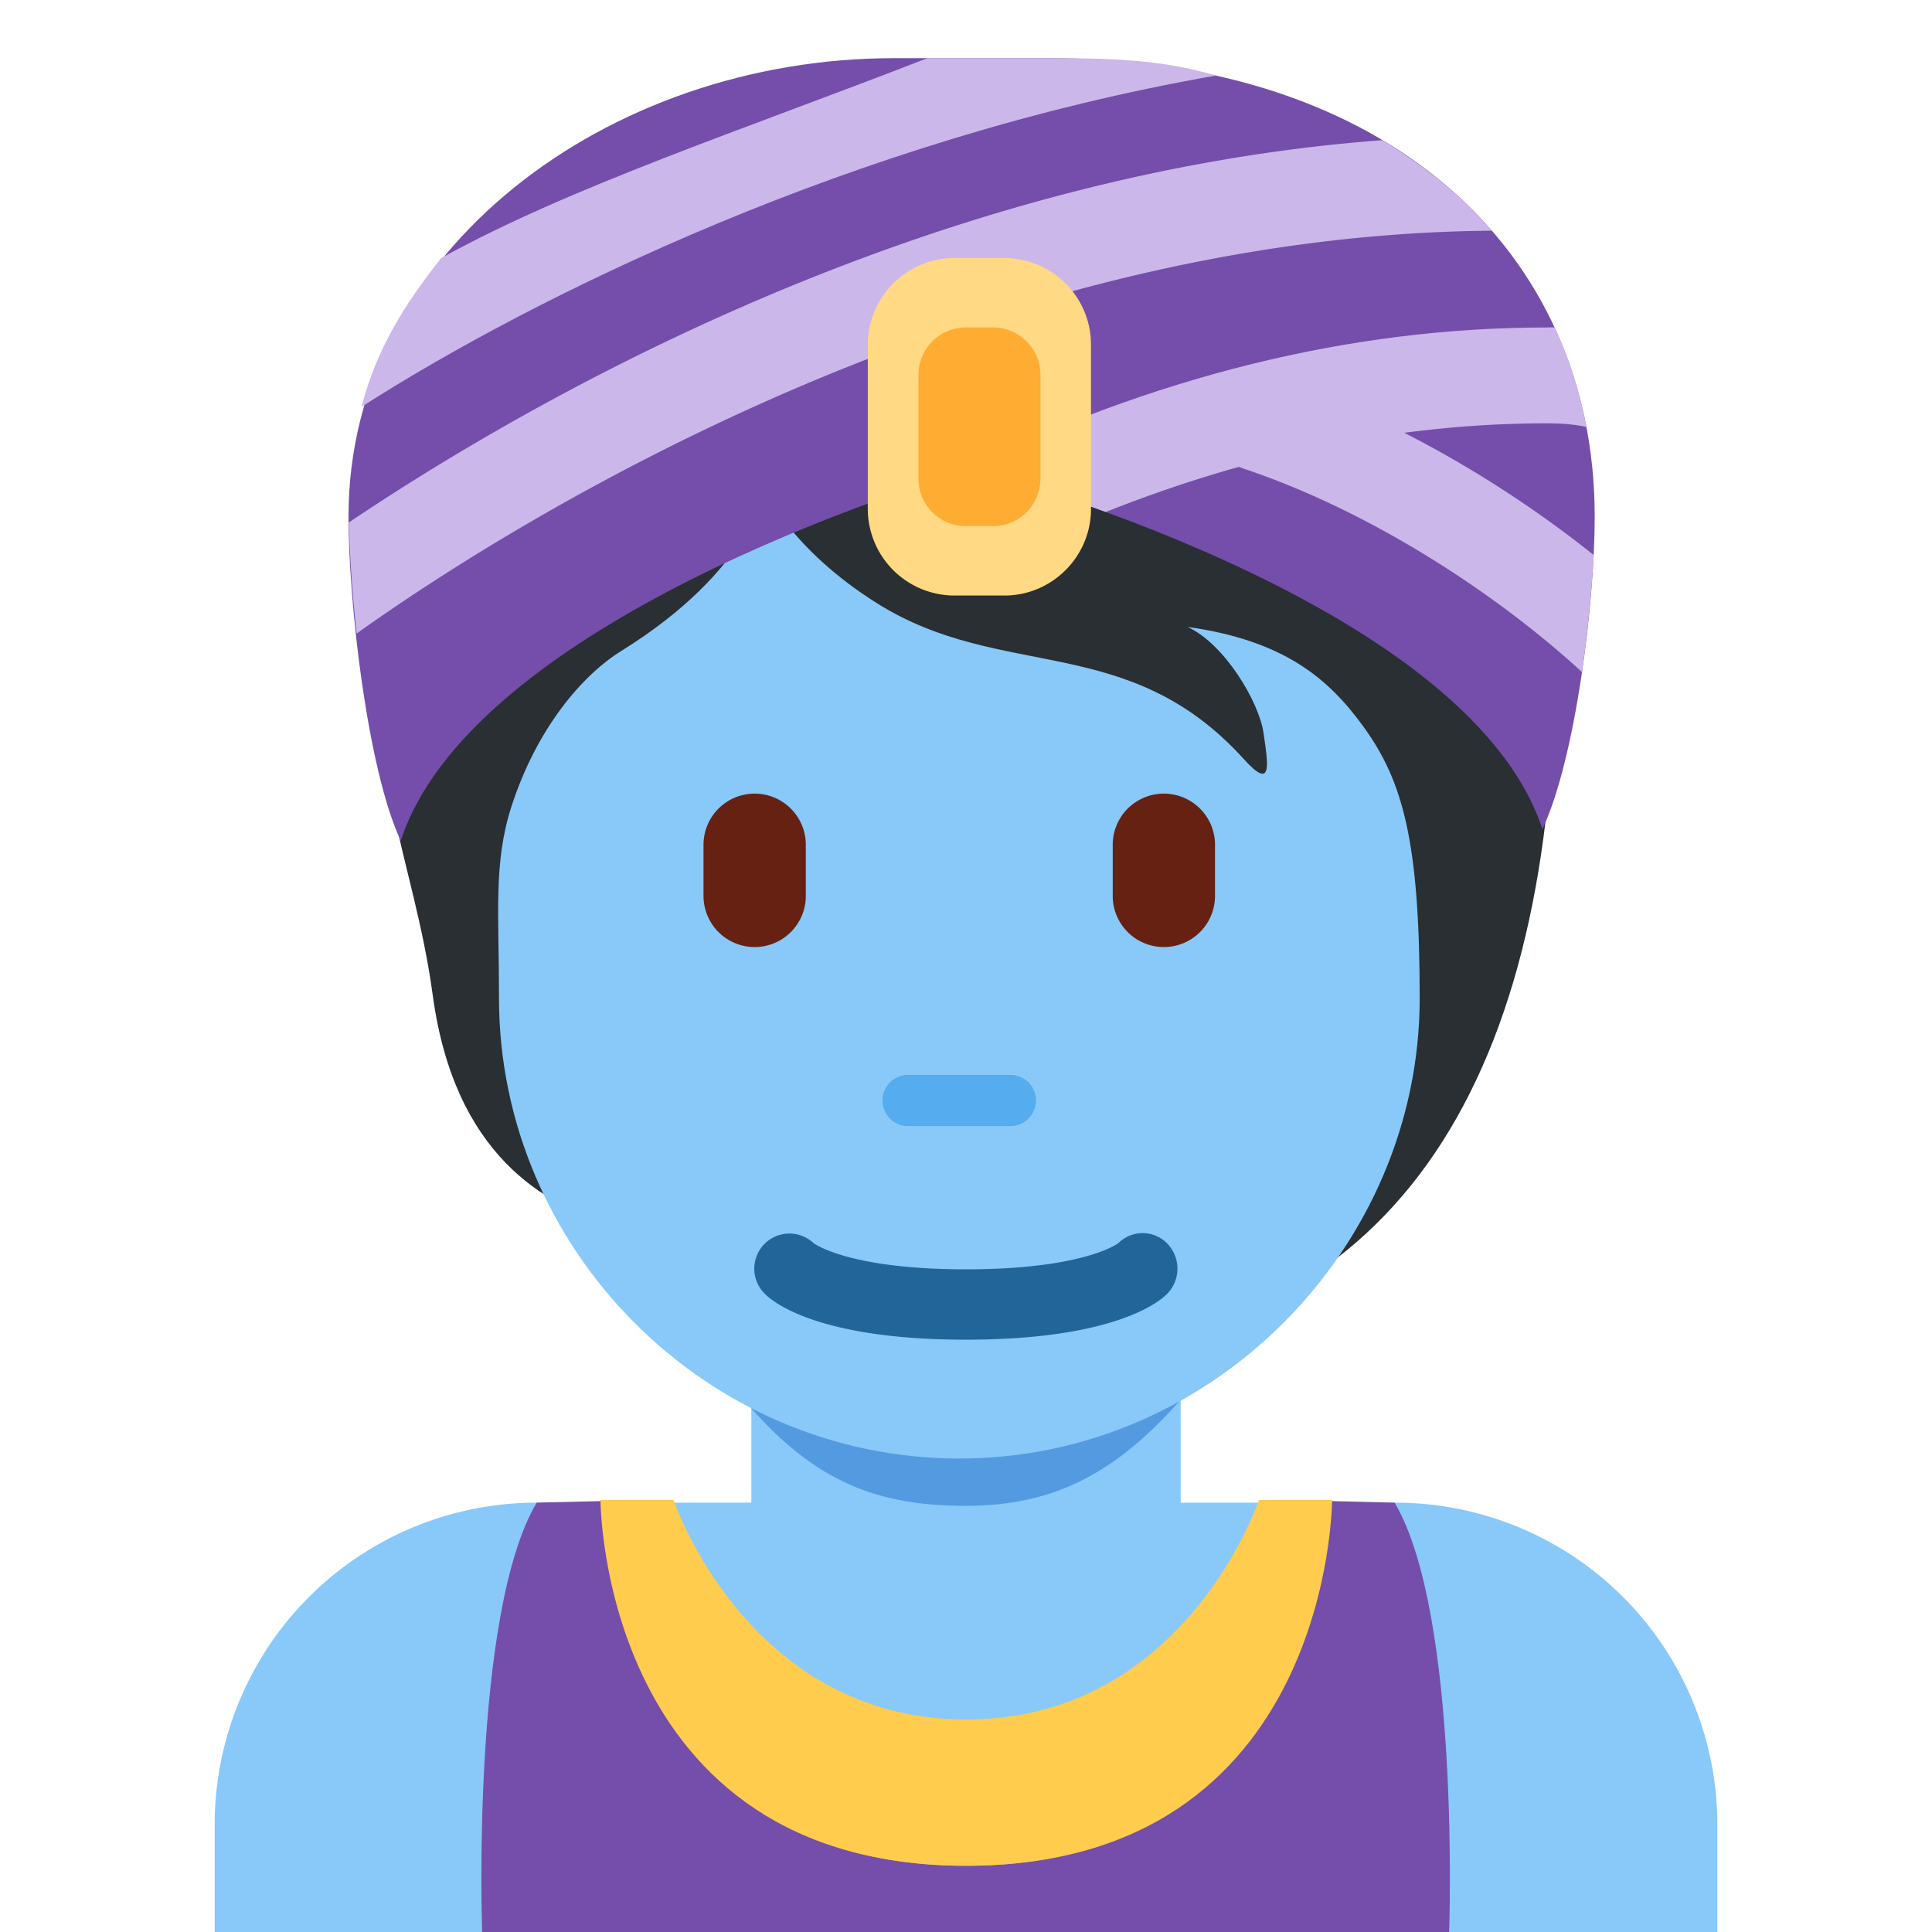
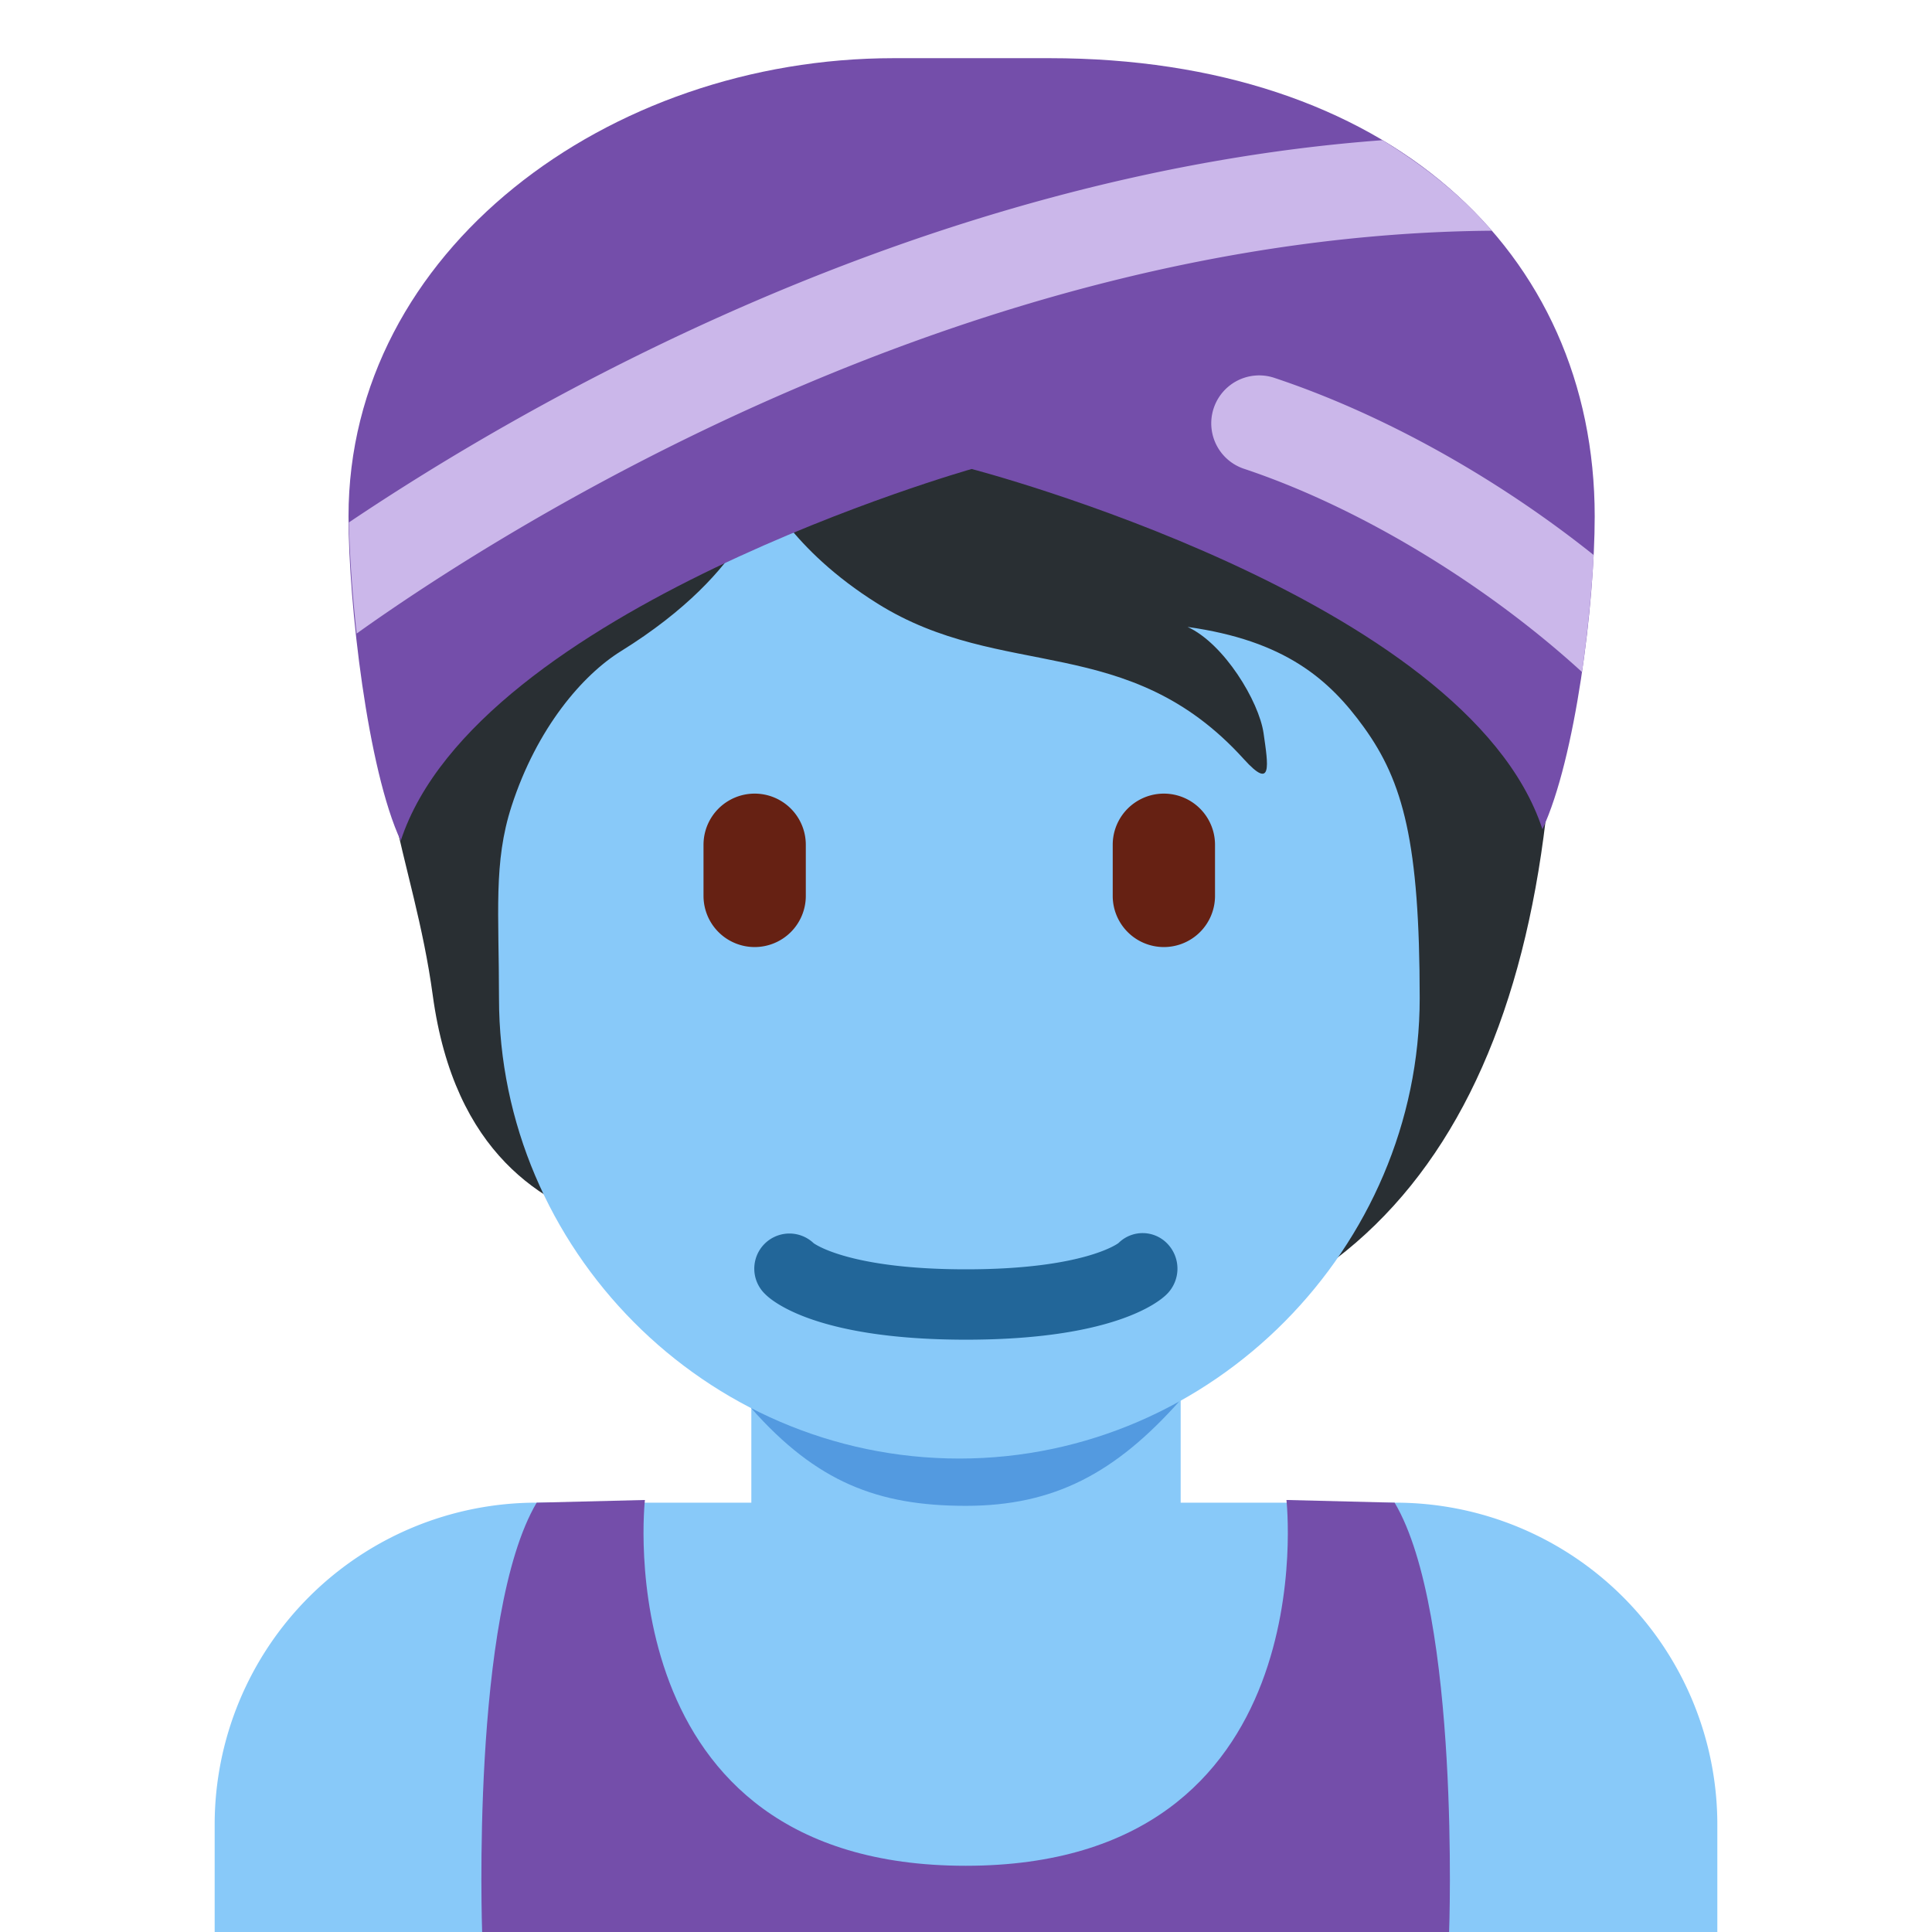
<svg xmlns="http://www.w3.org/2000/svg" width="800px" height="800px" viewBox="0 0 36 36" aria-hidden="true" role="img" class="iconify iconify--twemoji" preserveAspectRatio="xMidYMid meet">
  <path fill="#88C9F9" d="M32 36v-2a6 6 0 0 0-6-6H10a6 6 0 0 0-6 6v2h28z" />
  <path fill="#744EAA" d="M25.987 28l-2.016-.05s.762 6.816-5.977 6.816s-5.977-6.816-5.977-6.816L10 28c-1.229 2.076-1.016 8-1.016 8h18.018c.001 0 .214-5.924-1.015-8z" />
-   <path fill="#FFCC4D" d="M18.005 32.04c4.09 0 5.453-4.09 5.453-4.09h1.363s0 6.816-6.816 6.816s-6.816-6.816-6.816-6.816h1.363s1.364 4.09 5.453 4.09z" />
  <path fill="#88C9F9" d="M14 28.267l4 1.88l4-1.88V23.97h-8z" />
  <path fill="#539AE0" d="M14 26.242c1.216 1.374 2.355 1.817 3.996 1.817c1.639 0 2.787-.602 4.004-1.975v-4h-8v4.158z" />
  <path fill="#292F33" d="M21.597 3.6c-1.925-.623-6.455-.453-7.588 1.019c-2.944.057-6.398 2.718-6.851 6.228c-.448 3.475.551 5.088.906 7.701c.403 2.96 2.067 3.907 3.397 4.303c1.914 2.529 3.949 2.421 7.366 2.421c6.672 0 9.85-4.464 10.131-12.047c.17-4.585-2.521-8.059-7.361-9.625z" />
  <path fill="#88C9F9" d="M25.413 13.55c-.646-.894-1.472-1.614-3.284-1.868c.68.311 1.331 1.387 1.416 1.982c.085.595.17 1.076-.368.481c-2.155-2.382-4.502-1.444-6.827-2.899c-1.624-1.016-2.119-2.141-2.119-2.141s-.198 1.5-2.661 3.029c-.714.443-1.566 1.43-2.038 2.888c-.34 1.048-.234 1.982-.234 3.578c0 4.66 3.841 8.578 8.578 8.578s8.578-3.953 8.578-8.578c-.001-2.898-.305-4.031-1.041-5.05z" />
-   <path fill="#55ACEE" d="M18.827 20.983h-1.906a.477.477 0 1 1 0-.954h1.906a.477.477 0 1 1 0 .954z" />
  <path fill="#662113" d="M14.062 17.647a.953.953 0 0 1-.953-.953v-.953a.953.953 0 0 1 1.906 0v.953a.953.953 0 0 1-.953.953zm7.625 0a.953.953 0 0 1-.953-.953v-.953a.953.953 0 0 1 1.906 0v.953a.953.953 0 0 1-.953.953z" />
  <path fill="#269" d="M18 24.963c-2.754 0-3.6-.705-3.741-.848a.655.655 0 0 1 .902-.95c.052.037.721.487 2.839.487c2.2 0 2.836-.485 2.842-.49a.638.638 0 0 1 .913.015a.67.67 0 0 1-.014.939c-.141.142-.987.847-3.741.847" />
  <path fill="#744EAA" d="M18.105 8.739s9.223 2.397 10.636 6.713c.616-1.318.974-4.201.974-5.829c0-4.952-3.87-8.539-10.159-8.539h-2.903c-5.321 0-10.159 3.588-10.159 8.539c0 1.628.358 4.726.973 6.043c1.415-4.318 10.638-6.927 10.638-6.927z" />
  <path fill="#CBB7EA" d="M29.696 10.342c-1.801-1.439-3.926-2.627-5.95-3.301a.892.892 0 1 0-.566 1.694c2.149.716 4.508 2.15 6.298 3.787c.117-.805.196-1.714.218-2.18zm-23.05 1.463c2.589-1.852 11.253-7.429 21.153-7.506c-.61-.703-1.269-1.209-2.037-1.687c-8.651.642-16.031 4.952-19.26 7.122c.012.587.059 1.307.144 2.071z" />
-   <path fill="#CBB7EA" d="M28.968 6.102c-.037-.005-.108 0-.146 0c-3.657 0-7.357.916-11.001 2.719c.18-.054.284-.082.284-.082s1.052.273 2.498.801c2.743-1.09 5.499-1.652 8.219-1.652c.262 0 .521.018.739.068c-.096-.541-.319-1.305-.593-1.854zM6.737 7.58c3.195-2.046 9.161-4.995 15.921-6.172c-1.026-.304-1.994-.324-3.102-.324H17.28c-3.515 1.366-6.647 2.395-9.059 3.724c-.691.875-1.205 1.696-1.484 2.772z" />
-   <path fill="#FFD983" d="M17.782 4.808h.935c.887 0 1.612.726 1.612 1.612v3.065c0 .887-.726 1.612-1.612 1.612h-.935a1.617 1.617 0 0 1-1.612-1.612V6.42c0-.886.726-1.612 1.612-1.612z" />
-   <path fill="#FFAC33" d="M17.995 6.102h.511c.484 0 .881.396.881.881v1.94a.884.884 0 0 1-.881.881h-.511a.884.884 0 0 1-.881-.881v-1.94c0-.484.396-.881.881-.881z" />
</svg>